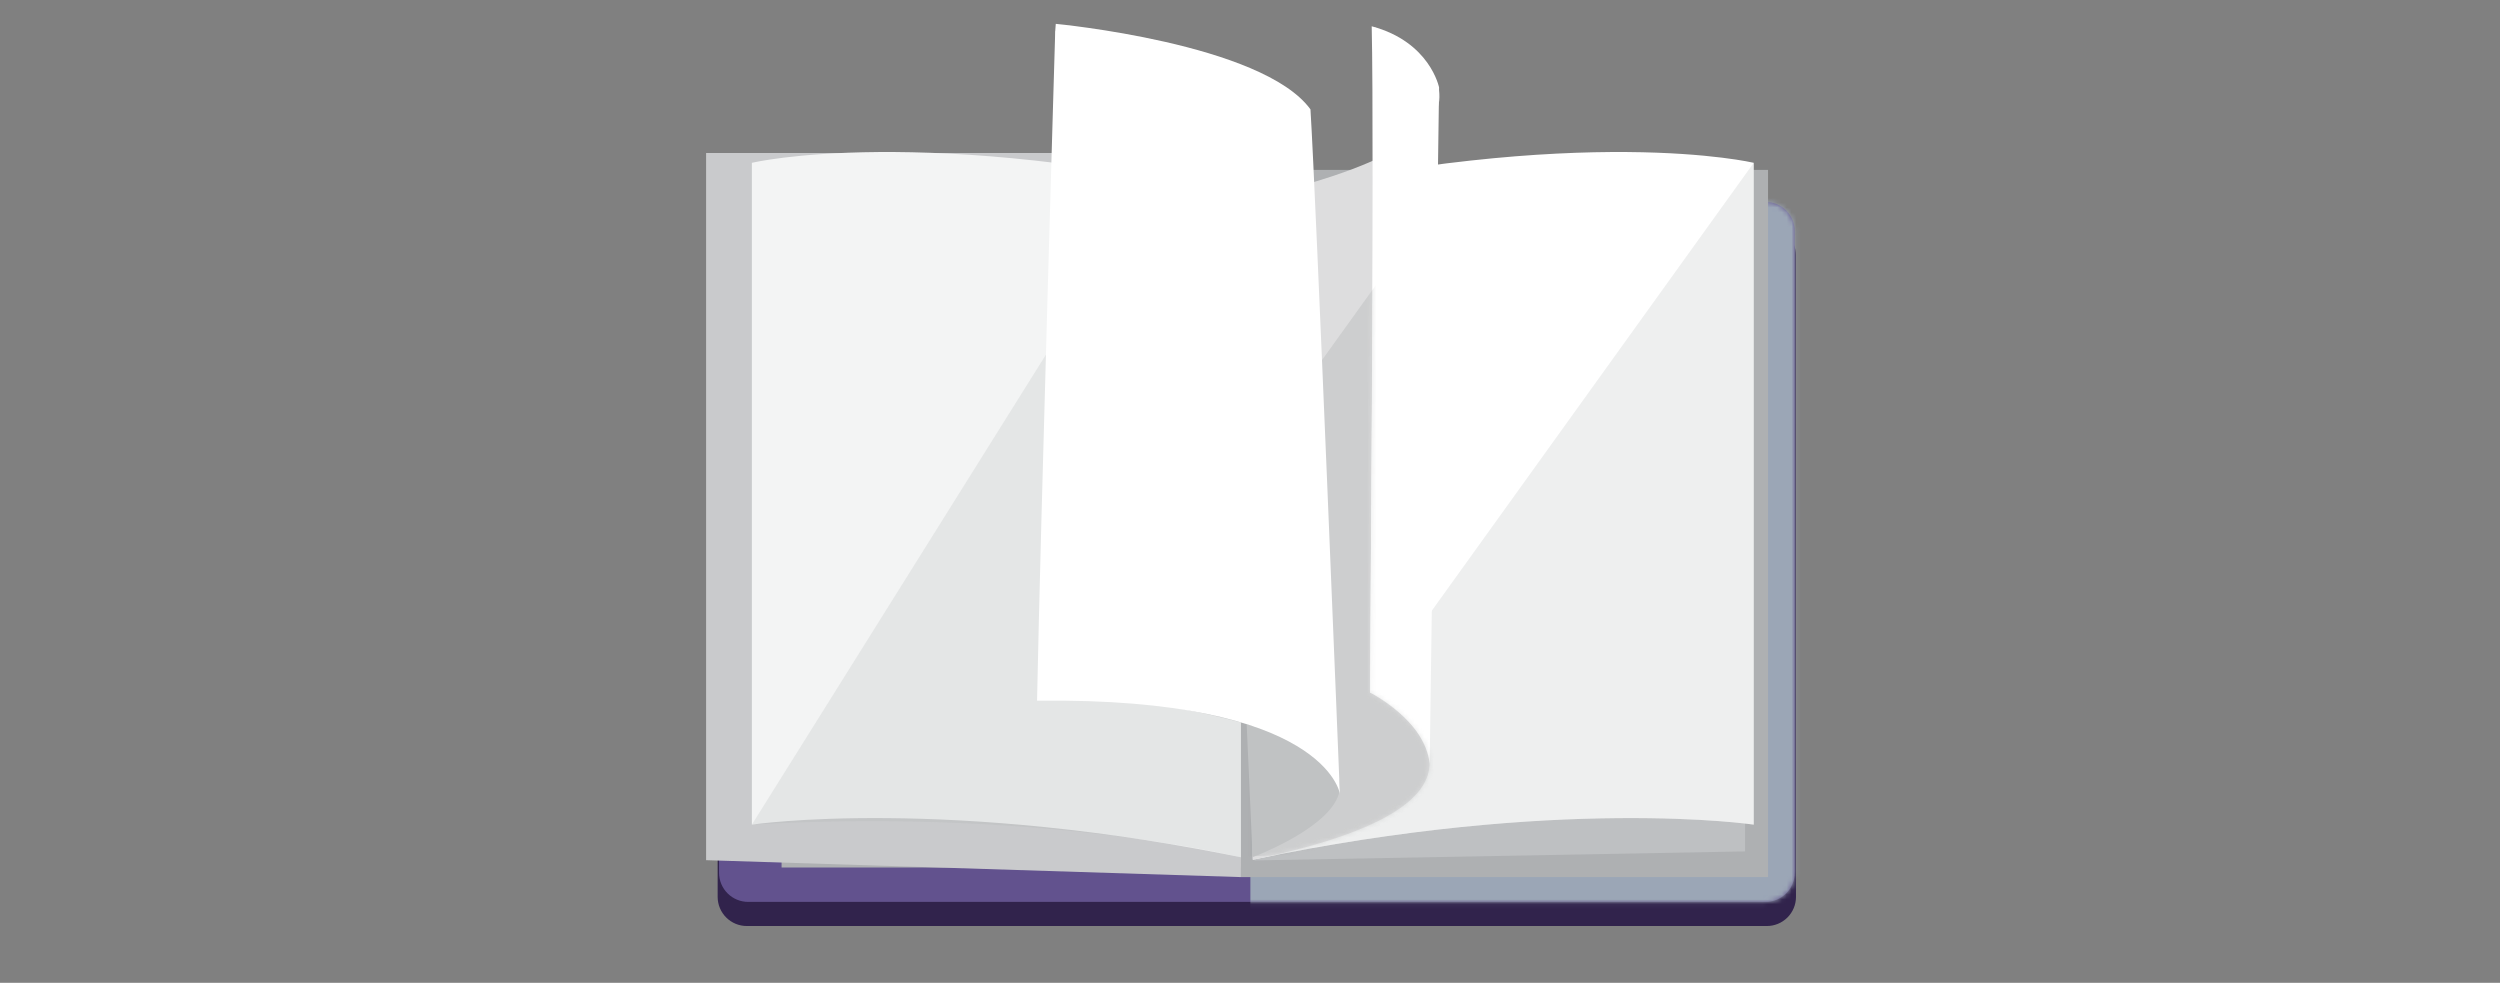
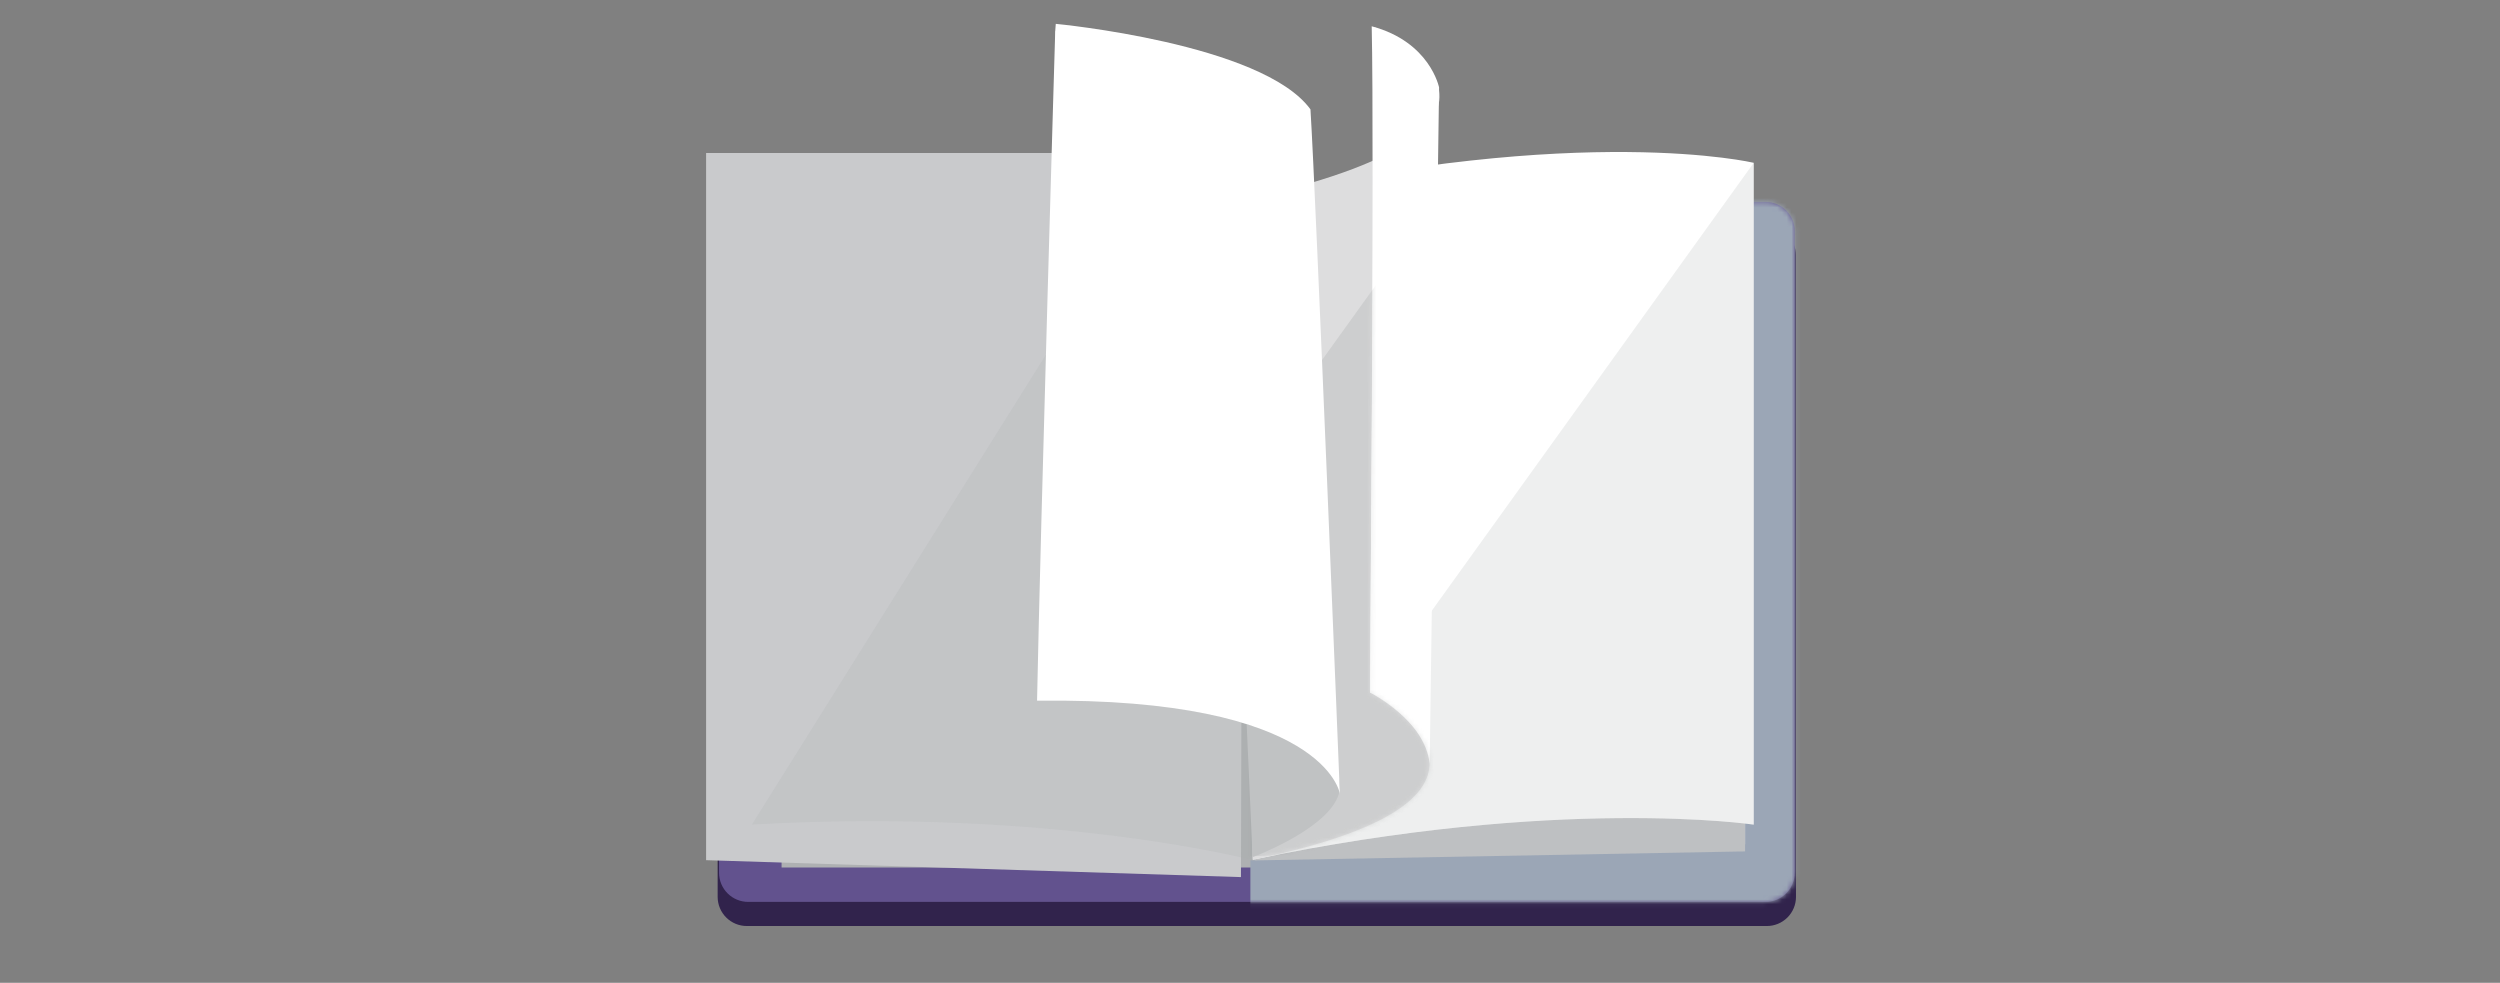
<svg xmlns="http://www.w3.org/2000/svg" width="524" height="206" viewBox="0 0 524 206" fill="none">
  <rect x="0" y="0" width="524" height="206" fill="#808080" stroke="none" />
  <path d="M376.44 188.015C376.436 188.818 376.273 189.613 375.961 190.353C375.65 191.094 375.195 191.766 374.624 192.33C374.052 192.895 373.375 193.341 372.631 193.644C371.887 193.947 371.09 194.1 370.287 194.094H156.564C155.761 194.099 154.965 193.945 154.222 193.642C153.479 193.338 152.803 192.892 152.232 192.327C151.661 191.763 151.208 191.091 150.896 190.351C150.585 189.612 150.423 188.818 150.419 188.015V53.465C150.423 52.662 150.585 51.868 150.896 51.128C151.208 50.388 151.661 49.717 152.232 49.152C152.803 48.587 153.479 48.141 154.222 47.838C154.965 47.535 155.761 47.381 156.564 47.385H370.27C371.074 47.38 371.87 47.533 372.614 47.835C373.359 48.138 374.036 48.584 374.607 49.149C375.179 49.714 375.633 50.386 375.945 51.126C376.257 51.867 376.419 52.661 376.424 53.465L376.44 188.015Z" fill="#31234C" />
  <path d="M376.17 182.957C376.167 183.759 376.006 184.553 375.696 185.293C375.385 186.033 374.932 186.704 374.362 187.269C373.792 187.834 373.117 188.28 372.374 188.584C371.631 188.887 370.836 189.041 370.034 189.037H156.85C156.048 189.041 155.252 188.887 154.51 188.584C153.767 188.28 153.091 187.834 152.521 187.269C151.951 186.704 151.498 186.033 151.188 185.293C150.878 184.553 150.716 183.759 150.713 182.957V48.415C150.716 47.612 150.878 46.818 151.188 46.078C151.498 45.337 151.951 44.665 152.521 44.1C153.091 43.535 153.766 43.087 154.509 42.783C155.252 42.479 156.047 42.324 156.85 42.327H370.034C370.836 42.324 371.632 42.479 372.375 42.783C373.117 43.087 373.793 43.535 374.363 44.1C374.933 44.665 375.386 45.337 375.696 46.078C376.006 46.818 376.167 47.612 376.17 48.415V182.957Z" fill="#62528E" />
  <g style="mix-blend-mode:multiply">
    <path d="M262.318 46.388H163.82V181.829H262.318V46.388Z" fill="#AEB0B2" />
  </g>
  <g style="mix-blend-mode:multiply">
    <path d="M360.808 46.388H262.31V181.829H360.808V46.388Z" fill="#AEB0B2" />
  </g>
  <mask id="mask0_367_3002" style="mask-type:luminance" maskUnits="userSpaceOnUse" x="150" y="42" width="227" height="148">
    <path d="M376.17 182.957C376.167 183.759 376.006 184.553 375.696 185.293C375.385 186.033 374.932 186.704 374.362 187.269C373.792 187.834 373.117 188.28 372.374 188.584C371.631 188.887 370.836 189.041 370.034 189.037H156.85C156.048 189.041 155.252 188.887 154.51 188.584C153.767 188.28 153.091 187.834 152.521 187.269C151.951 186.704 151.498 186.033 151.188 185.293C150.878 184.553 150.716 183.759 150.713 182.957V48.415C150.716 47.612 150.878 46.818 151.188 46.078C151.498 45.337 151.951 44.665 152.521 44.1C153.091 43.535 153.766 43.087 154.509 42.783C155.252 42.479 156.047 42.324 156.85 42.327H370.034C370.836 42.324 371.632 42.479 372.375 42.783C373.117 43.087 373.793 43.535 374.363 44.1C374.933 44.665 375.386 45.337 375.696 46.078C376.006 46.818 376.167 47.612 376.17 48.415V182.957Z" fill="white" />
  </mask>
  <g mask="url(#mask0_367_3002)">
    <g style="mix-blend-mode:multiply">
      <path d="M396.386 40.235H262.081V200.648H396.386V40.235Z" fill="#9BA6B6" />
    </g>
  </g>
-   <path d="M262.579 44.754H161.638V180.195H262.579V44.754Z" fill="#AEB0B2" />
  <g style="mix-blend-mode:multiply">
    <path d="M262.849 180.342L160.151 178.454V43.013H262.955L262.849 180.342Z" fill="#AEB0B2" />
  </g>
  <path d="M260.104 183.839L148 180.293V32.072H260.512L260.104 183.839Z" fill="#C9CACC" />
  <path d="M365.768 41.518H262.955V176.959H365.768V41.518Z" fill="white" />
-   <path d="M262.588 41.493V180.195C198.483 166.753 157.593 172.841 157.593 172.841V34.123C157.593 34.123 193.327 25.649 262.588 41.493Z" fill="#F3F4F4" />
  <path opacity="0.2" d="M157.593 172.833C221.412 169.205 263.56 180.53 263.56 180.53L255.136 16.947L157.593 172.833Z" fill="#AEB0B2" />
-   <path d="M370.581 35.61H260.104V183.839H370.581V35.61Z" fill="#AEB0B2" />
  <path d="M262.955 180.342L365.768 178.454V43.013H262.955V180.342Z" fill="#BEC0C2" />
  <path d="M262.588 41.493V180.195C326.692 166.753 367.582 172.841 367.582 172.841V34.123C367.582 34.123 331.865 25.649 262.588 41.493Z" fill="white" />
  <path opacity="0.2" d="M262.588 180.195C326.692 166.753 367.582 172.841 367.582 172.841V34.123" fill="#AEB0B2" />
  <path d="M262.588 41.493V180.195C327.697 166.851 287.159 145.131 287.159 145.131L288.091 5.703C288.091 5.703 331.865 25.649 262.588 41.493Z" fill="#DDDDDE" />
  <path d="M301.631 18.344C301.631 18.344 299.776 8.792 287.51 5.507C288.082 30.699 287.151 145.132 287.151 145.132C287.151 145.132 298.591 150.754 299.661 160.069L301.631 18.344Z" fill="white" />
  <mask id="mask1_367_3002" style="mask-type:luminance" maskUnits="userSpaceOnUse" x="262" y="5" width="40" height="176">
    <path d="M262.588 41.493V180.195C327.697 166.851 287.159 145.131 287.159 145.131L288.091 5.703C288.091 5.703 331.865 25.649 262.588 41.493Z" fill="white" />
  </mask>
  <g mask="url(#mask1_367_3002)">
    <path opacity="0.2" d="M196.269 187.925C260.373 174.475 301.271 180.571 301.271 180.571V41.828L196.269 187.925Z" fill="#909294" />
  </g>
  <path d="M226.094 145.14L221.175 6.52C311.542 16.669 256.312 40.366 256.312 40.366L262.547 179.656C262.547 179.656 322.28 157.585 226.094 145.14Z" fill="#C0C2C3" />
  <path d="M221.289 5C221.289 5 264.598 9.086 274.673 22.92C275.793 40.464 280.835 166.361 280.835 166.361C280.835 166.361 277.844 146.12 217.367 146.864C218.111 109.537 221.175 6.52 221.175 6.52" fill="white" />
</svg>